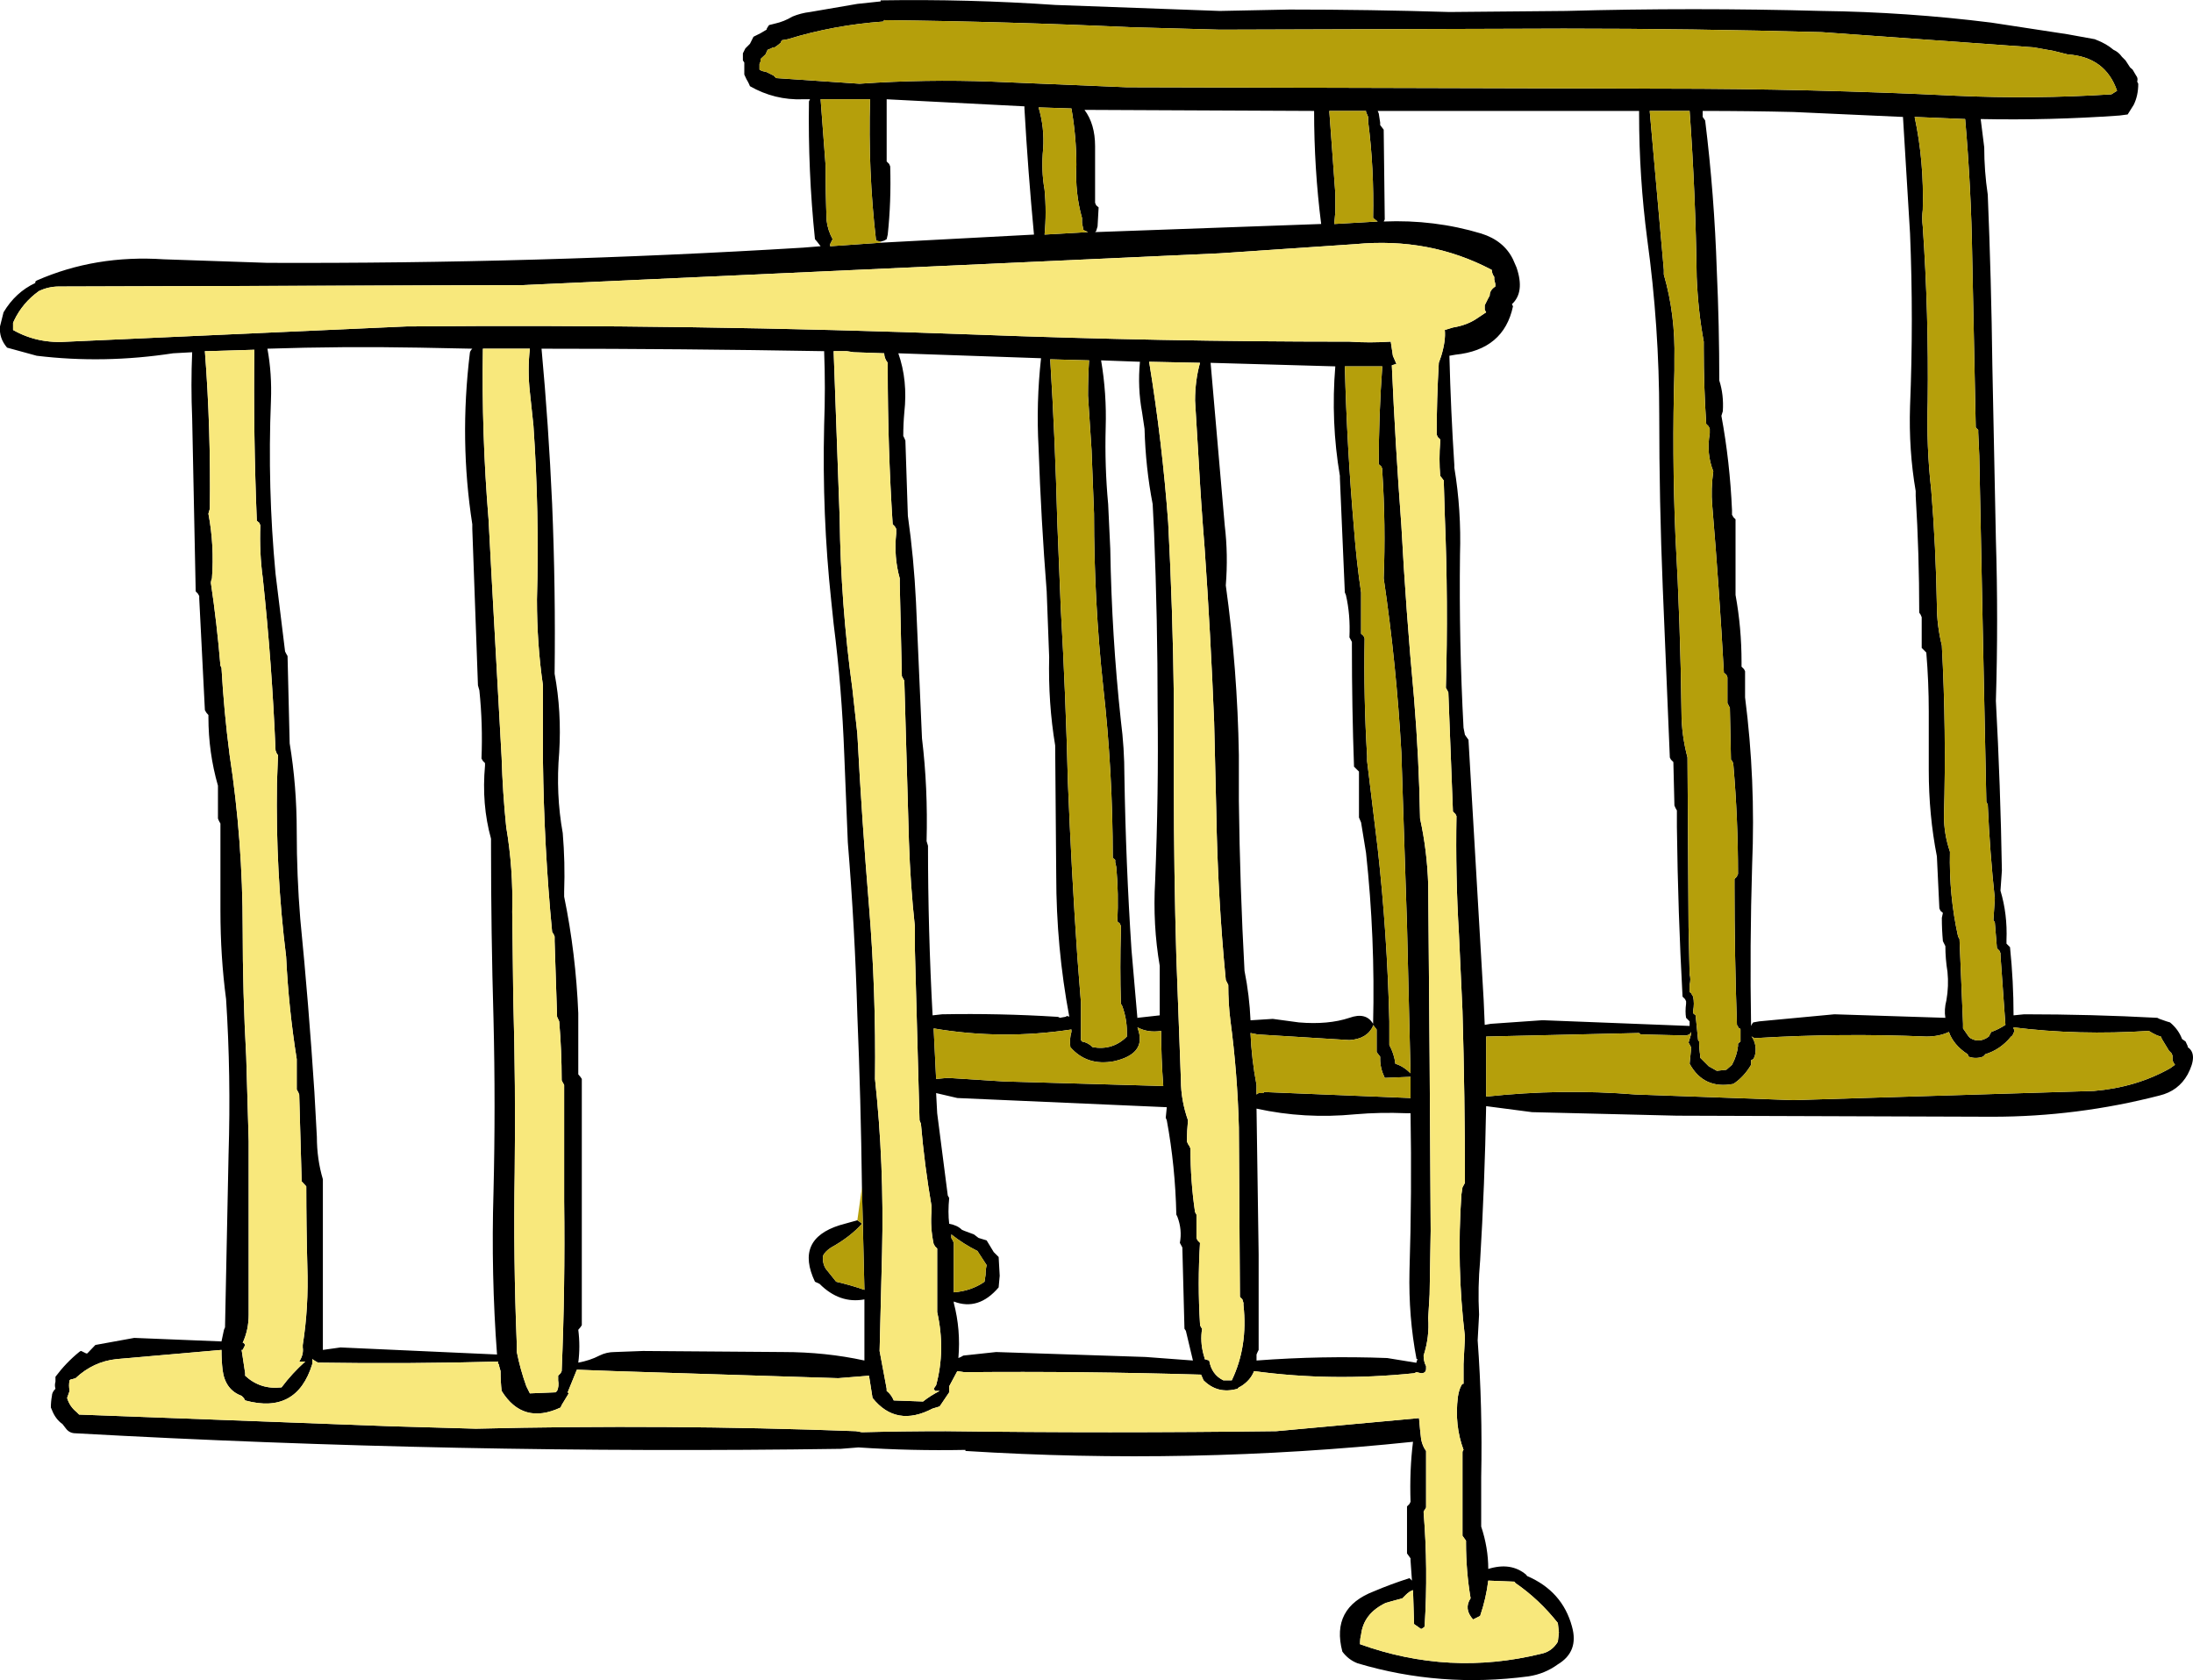
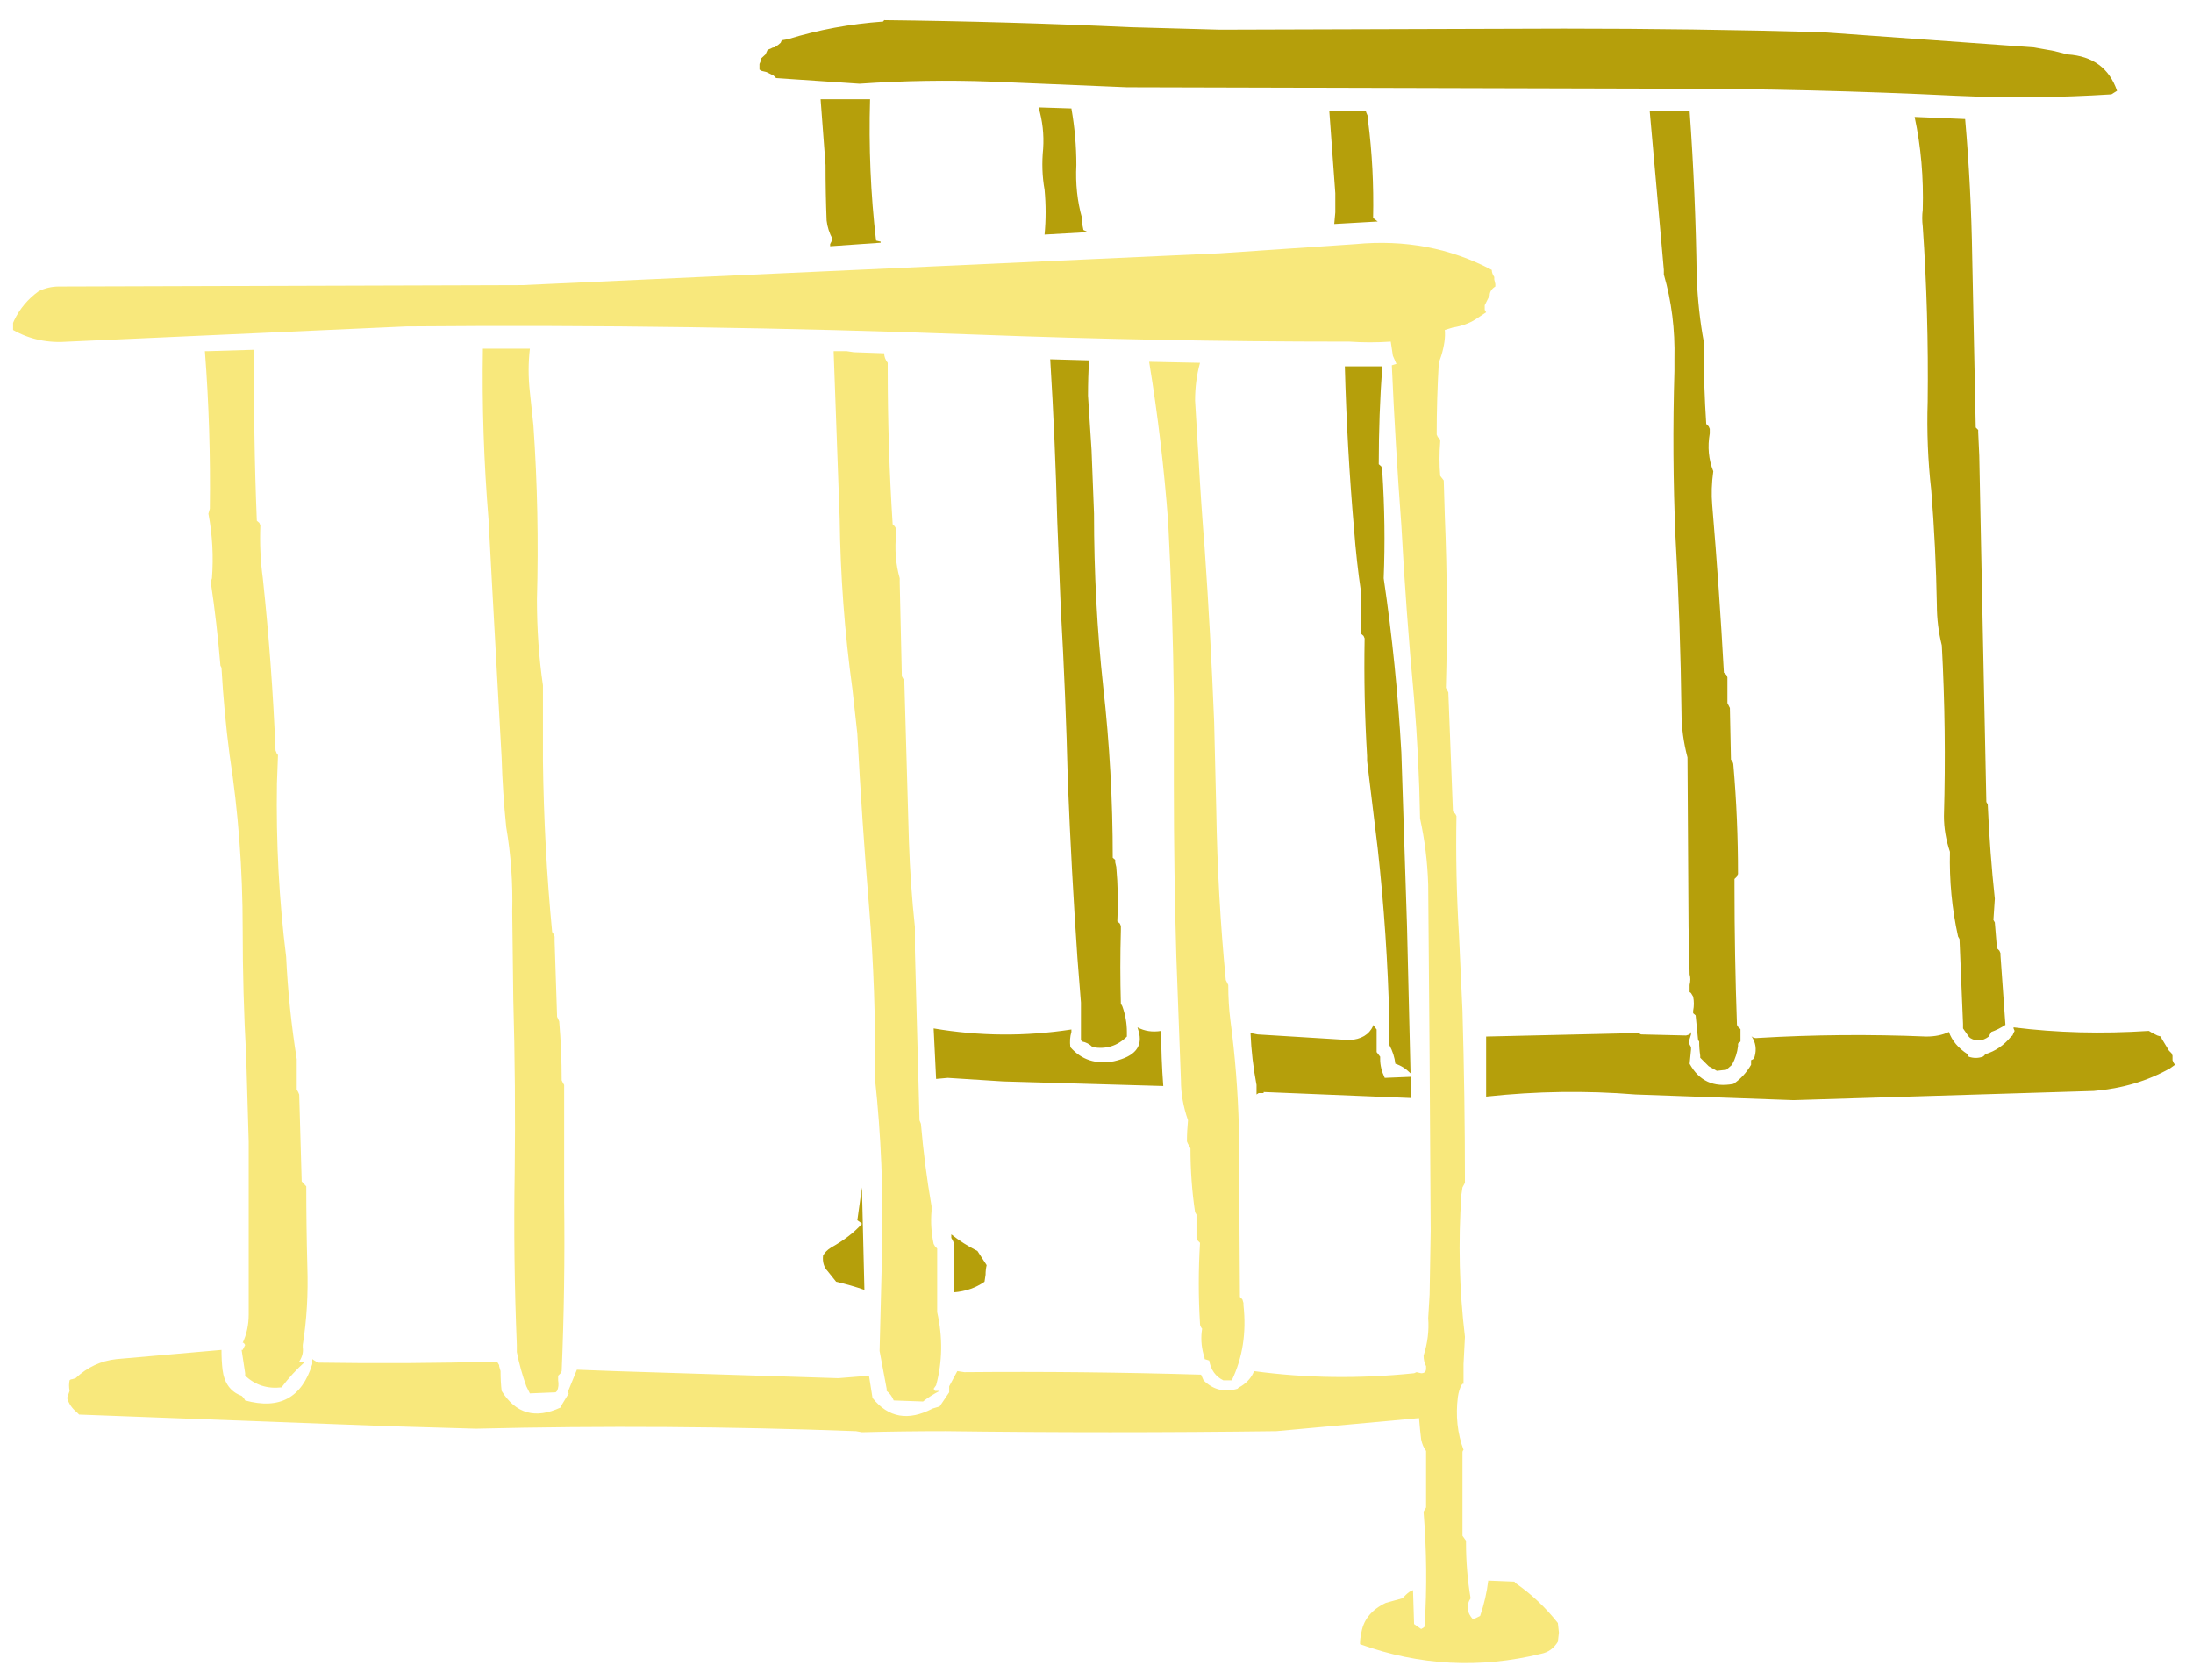
<svg xmlns="http://www.w3.org/2000/svg" height="237.8px" width="310.4px">
  <g transform="matrix(1.0, 0.0, 0.0, 1.0, -164.8, -121.1)">
-     <path d="M465.15 129.15 L465.65 129.65 466.3 130.65 466.65 130.95 467.15 131.8 Q467.45 132.15 467.3 132.65 L467.45 132.95 Q467.45 134.65 466.8 135.95 L465.95 137.3 464.8 137.45 Q454.95 138.15 445.15 137.95 L445.65 141.95 Q445.65 145.3 446.15 148.65 446.65 160.65 446.8 172.8 L447.3 197.45 Q447.65 208.8 447.3 220.3 447.95 232.3 448.15 244.3 L447.95 247.15 Q448.95 250.5 448.8 254.15 L448.8 254.65 449.3 255.15 Q449.8 260.0 449.8 264.8 L451.3 264.65 Q460.8 264.65 470.15 265.15 L470.45 265.3 471.45 265.65 471.95 265.8 Q473.15 266.8 473.65 268.15 L474.15 268.5 474.45 269.15 474.45 269.3 Q475.95 270.3 474.45 273.15 473.15 275.5 470.45 276.15 458.8 279.15 446.8 279.15 L402.15 279.0 381.65 278.5 375.15 277.65 Q374.95 288.8 374.3 299.5 373.95 303.3 374.15 307.15 L373.95 310.8 Q374.65 320.3 374.45 330.15 L374.45 337.15 Q375.45 340.15 375.45 343.15 378.65 342.15 380.8 343.95 L380.95 344.15 Q385.95 346.3 387.3 351.3 388.3 354.85 385.3 356.65 383.45 358.0 381.15 358.35 368.65 360.0 356.95 356.5 355.65 356.0 354.8 354.85 353.15 348.65 359.3 346.3 361.65 345.3 364.3 344.45 L364.65 344.8 364.45 341.95 364.45 341.65 363.95 340.95 363.95 334.3 364.3 333.95 364.45 333.65 Q364.3 329.15 364.8 325.15 333.3 328.45 301.45 326.45 L301.45 326.3 Q293.8 326.45 286.3 325.95 L283.8 326.15 Q229.5 326.95 175.5 323.95 174.65 323.95 174.15 323.3 L173.65 322.65 Q172.65 321.95 172.15 320.65 L172.0 320.3 Q172.0 319.45 172.15 318.65 172.15 318.15 172.65 317.65 172.5 317.15 172.65 316.65 L172.65 315.95 Q174.15 313.95 176.0 312.45 176.15 312.3 176.3 312.3 L177.0 312.65 177.15 312.65 178.3 311.45 183.8 310.45 196.15 310.95 196.5 309.3 196.65 308.95 197.15 284.5 Q197.5 273.3 196.8 262.5 196.0 256.5 196.0 250.0 L196.0 237.65 195.8 237.3 195.65 236.95 195.65 232.3 Q194.3 227.6 194.3 222.6 L194.3 222.3 194.0 221.95 193.8 221.6 193.0 205.8 193.0 205.45 192.8 205.1 192.5 204.8 192.0 180.3 Q191.8 175.6 192.0 170.95 L189.3 171.1 Q179.5 172.6 170.0 171.45 L165.8 170.3 Q164.65 168.95 164.8 167.3 L165.3 165.3 Q167.0 162.45 169.8 161.15 L169.8 160.95 170.0 160.8 Q178.3 157.15 188.0 157.8 L202.65 158.3 Q240.65 158.45 278.45 156.15 L280.95 155.95 280.45 155.3 280.15 154.95 Q279.15 145.3 279.3 135.45 L279.45 135.15 278.45 135.15 Q274.45 135.3 270.95 133.3 L270.8 132.95 270.65 132.65 270.45 132.3 270.15 131.65 270.15 129.95 269.95 129.65 269.95 128.65 270.3 127.95 270.95 127.3 271.45 126.3 272.45 125.8 273.3 125.3 Q273.3 125.15 273.45 124.95 L273.65 124.65 274.45 124.45 Q275.8 124.15 276.95 123.45 278.15 122.95 279.45 122.8 L286.15 121.65 289.45 121.3 289.45 121.15 Q301.8 120.95 314.15 121.8 L337.45 122.65 347.3 122.45 Q358.65 122.45 369.95 122.8 L386.45 122.65 Q404.45 122.15 422.65 122.65 434.65 122.8 446.65 124.3 L457.45 125.95 461.3 126.65 461.65 126.8 Q462.95 127.3 463.95 128.15 464.65 128.45 465.15 129.15 M464.45 133.95 Q462.8 129.15 457.45 128.8 L455.45 128.3 452.65 127.8 422.65 125.65 Q404.45 125.15 386.15 125.15 L337.45 125.3 324.8 124.95 Q307.45 124.15 289.95 123.95 L289.8 124.15 Q282.8 124.65 276.3 126.65 L275.45 126.8 275.3 127.15 274.95 127.45 274.45 127.8 Q274.15 127.8 273.95 127.95 L273.45 128.15 273.15 128.8 272.45 129.45 272.45 129.8 272.3 130.15 272.3 130.95 272.65 131.15 273.3 131.3 274.3 131.8 274.65 132.15 286.45 132.95 Q295.8 132.3 305.15 132.65 L324.3 133.45 400.45 133.65 Q421.15 133.65 441.65 134.65 452.65 135.15 463.65 134.45 L464.45 133.95 M442.95 137.95 L435.8 137.65 Q437.15 143.95 436.95 150.8 436.8 151.95 436.95 153.15 437.8 165.45 437.65 177.95 437.45 184.3 438.15 190.45 438.8 198.45 438.95 206.8 438.95 209.6 439.65 212.45 440.3 224.45 439.95 236.6 439.95 239.15 440.8 241.65 440.65 247.8 441.95 253.65 L442.15 254.0 442.65 266.0 442.65 266.65 443.45 267.8 443.65 268.0 Q444.95 268.8 446.3 267.8 L446.45 267.5 446.65 267.15 Q447.65 266.8 448.65 266.15 L447.95 256.3 447.95 256.0 447.8 255.65 447.45 255.3 447.15 251.65 446.95 251.3 447.15 248.3 Q446.45 241.8 446.15 234.95 L445.95 234.6 445.45 210.45 444.95 185.6 444.8 182.3 444.8 181.95 444.45 181.6 443.95 157.45 Q443.8 147.65 442.95 137.95 M405.8 137.65 L406.15 138.15 Q407.45 148.65 407.8 159.45 408.15 167.15 408.15 174.95 408.8 176.95 408.65 179.3 L408.45 179.95 Q409.65 186.45 409.95 193.3 L409.95 193.95 410.15 194.3 410.45 194.6 410.45 205.3 Q411.3 209.95 411.3 214.8 L411.3 215.45 411.65 215.8 411.8 216.1 411.8 219.8 Q413.3 231.45 412.8 243.5 412.45 255.0 412.65 266.3 L412.8 266.0 412.95 265.8 413.8 265.65 424.45 264.65 440.15 265.15 Q439.95 264.0 440.3 262.65 440.65 260.65 440.45 258.65 440.15 256.8 440.15 255.0 L439.8 254.3 Q439.65 252.65 439.65 251.0 L439.8 250.3 439.45 250.0 439.3 249.65 438.95 242.3 Q437.8 236.45 437.8 230.1 L437.8 221.8 Q437.8 217.6 437.45 213.45 L436.8 212.8 436.8 208.45 436.65 208.1 436.45 207.8 Q436.45 199.45 435.95 191.3 L435.95 190.6 Q434.95 184.8 435.15 178.6 435.65 166.3 435.15 154.15 L434.15 137.65 418.65 136.95 Q412.3 136.8 405.8 136.8 L405.8 137.65 M404.95 160.3 Q404.8 148.65 403.95 136.8 L398.3 136.8 400.3 159.3 400.3 159.95 Q401.95 165.65 401.8 171.95 L401.8 173.6 Q401.45 185.45 401.95 197.1 402.65 209.45 402.8 221.95 402.8 225.1 403.65 228.3 L403.8 252.3 403.95 259.0 Q404.15 259.65 403.95 260.5 L403.95 261.5 404.15 261.65 404.45 262.15 Q404.65 263.15 404.45 264.15 L404.45 264.5 404.8 264.8 405.15 268.3 405.3 268.5 Q405.3 269.5 405.45 270.5 L405.45 270.8 406.65 272.0 407.8 272.65 409.15 272.5 409.95 271.8 Q410.65 270.5 410.8 269.15 L410.8 268.8 411.15 268.5 411.15 266.8 Q411.15 266.65 410.95 266.65 L410.65 266.15 Q410.3 256.3 410.3 246.5 L410.3 245.5 410.65 245.15 Q410.65 245.0 410.8 244.8 410.8 236.95 410.15 229.45 410.15 228.95 409.8 228.6 L409.65 221.3 409.3 220.6 409.3 216.95 409.15 216.6 408.8 216.3 Q408.15 204.45 407.15 192.6 406.95 190.3 407.3 187.8 406.3 185.3 406.8 182.45 L406.8 181.8 406.65 181.45 406.3 181.1 Q405.95 175.8 405.95 170.45 L405.95 169.45 Q405.15 165.15 404.95 160.3 M396.8 136.8 L359.8 136.8 359.95 137.15 360.15 138.45 360.15 138.8 360.65 139.45 360.8 152.15 360.65 152.45 Q367.8 152.15 374.45 154.15 377.65 155.15 378.95 157.8 L379.45 158.95 Q380.65 162.45 378.8 164.15 L378.95 164.45 Q377.65 170.6 370.8 171.3 L369.95 171.45 Q370.15 179.3 370.65 186.95 L370.65 187.3 Q371.65 193.3 371.45 199.6 371.3 211.95 371.95 224.1 L372.15 225.1 372.65 225.8 374.8 262.65 374.95 266.15 375.8 266.0 382.95 265.5 383.45 265.5 403.95 266.3 403.95 265.65 403.45 265.15 Q403.3 264.3 403.45 263.15 L403.45 262.8 403.3 262.5 402.95 262.15 Q402.3 250.3 402.15 238.15 L402.15 235.8 401.95 235.45 401.8 235.1 401.65 228.95 401.3 228.6 401.15 228.3 400.15 204.3 Q399.65 192.1 399.65 179.8 399.65 167.3 397.95 154.95 396.8 146.15 396.8 137.3 L396.8 136.8 M370.45 167.45 Q372.3 167.15 373.65 166.3 L375.15 165.3 374.95 164.95 374.95 164.3 375.45 163.3 375.65 162.95 Q375.65 162.15 376.45 161.65 L376.45 161.3 376.3 160.65 376.3 160.3 Q375.95 159.8 375.95 159.3 367.15 154.65 356.65 155.65 L337.45 156.95 238.8 161.45 173.15 161.65 Q171.65 161.65 170.3 162.3 168.0 163.95 166.8 166.45 L166.65 166.8 166.65 167.8 Q170.15 169.8 174.5 169.45 L222.3 167.3 Q262.8 166.95 302.8 168.45 329.15 169.45 355.3 169.45 L355.8 169.45 Q358.65 169.65 361.65 169.45 L361.95 171.45 362.45 172.6 361.8 172.8 Q362.3 184.1 363.15 195.45 363.8 207.6 364.95 219.95 365.65 228.45 365.8 236.95 366.8 241.5 366.95 246.3 L367.15 270.8 367.3 295.3 367.15 304.3 366.95 307.65 Q367.15 310.3 366.3 312.95 366.3 313.8 366.65 314.45 L366.65 314.8 Q366.65 315.45 365.95 315.45 L365.3 315.3 364.95 315.45 Q353.3 316.65 342.3 315.15 341.8 316.45 340.45 317.3 L340.15 317.45 339.95 317.65 Q337.15 318.45 335.15 316.45 L334.8 315.65 Q317.95 315.15 301.3 315.3 L300.3 315.15 299.15 317.3 299.15 318.15 297.8 320.15 296.8 320.45 Q291.65 323.15 288.3 318.95 L287.8 315.8 283.45 316.15 251.8 315.15 246.45 314.95 245.15 318.15 245.3 318.3 244.3 319.95 244.15 320.3 Q238.8 322.8 235.8 317.95 235.65 316.65 235.65 315.15 L235.45 314.45 235.45 314.3 235.15 313.8 Q222.5 314.15 209.8 313.95 L209.3 313.65 209.0 313.45 209.0 314.15 Q206.8 321.3 199.5 319.3 L199.3 318.95 199.0 318.65 Q196.65 317.8 196.3 314.95 196.15 313.65 196.15 312.15 L181.3 313.45 Q178.0 313.8 175.5 316.15 L175.0 316.3 Q174.8 316.3 174.65 316.45 174.5 317.15 174.65 317.95 L174.3 318.95 Q174.65 320.15 175.65 320.95 L176.0 321.3 220.0 322.95 232.15 323.3 Q259.15 322.65 285.95 323.65 L286.8 323.8 Q292.65 323.65 298.65 323.65 321.8 323.95 345.45 323.65 L365.65 321.8 365.8 323.45 365.95 324.8 Q366.15 325.8 366.65 326.45 L366.65 327.65 366.65 334.15 366.65 334.45 366.45 334.8 Q366.3 334.95 366.3 335.15 366.95 343.15 366.45 351.15 L366.45 351.3 366.3 351.45 365.95 351.65 364.95 350.95 364.8 346.15 Q364.3 346.3 363.8 346.8 L363.3 347.3 360.95 347.95 Q357.8 349.45 357.45 352.45 357.3 352.95 357.3 353.8 369.95 358.35 382.95 355.15 384.45 354.85 385.3 353.45 L385.45 352.15 385.3 350.8 Q382.65 347.45 379.3 345.15 L379.15 344.95 375.45 344.8 Q375.15 347.3 374.3 349.8 L373.3 350.3 Q371.95 348.8 372.95 347.3 372.3 343.45 372.3 339.45 L372.3 339.15 371.8 338.45 371.8 326.65 Q371.8 326.45 371.95 326.3 370.65 322.8 371.15 318.8 371.3 317.8 371.65 317.15 L371.8 316.95 371.95 316.95 371.95 314.15 372.15 310.3 Q370.95 300.3 371.65 290.15 L371.8 289.15 372.15 288.5 Q372.15 276.3 371.8 264.15 L371.3 253.3 Q370.8 245.0 370.95 236.6 L370.8 236.3 370.45 235.95 369.8 219.1 369.65 218.8 369.45 218.45 Q369.8 206.3 369.3 194.1 L369.15 189.1 368.65 188.45 Q368.45 186.1 368.65 183.6 L368.65 183.3 368.3 182.95 368.15 182.6 Q368.15 177.6 368.45 172.45 L368.8 171.45 Q369.45 169.3 369.3 167.8 L370.45 167.45 M358.15 136.95 L358.15 136.8 352.95 136.8 353.8 148.45 353.8 151.15 353.65 152.8 359.8 152.45 359.15 151.95 Q359.3 144.95 358.45 138.3 L358.45 137.65 358.15 136.95 M350.8 136.8 L318.3 136.65 Q319.8 138.65 319.8 141.8 L319.8 149.8 319.95 150.15 320.3 150.45 320.15 153.15 319.95 153.8 319.8 153.95 351.8 152.8 Q350.8 144.95 350.8 136.8 M355.15 172.95 Q355.45 184.45 356.45 195.95 356.8 200.6 357.45 204.95 L357.45 210.8 357.8 211.1 357.95 211.45 Q357.8 219.8 358.3 228.1 L358.3 228.8 359.8 241.15 Q361.15 253.3 361.45 265.65 L361.45 269.0 Q362.15 270.3 362.3 271.65 363.45 272.0 364.45 273.0 L363.95 252.15 363.15 227.6 Q362.45 215.1 360.65 202.95 360.95 195.45 360.45 187.8 L360.45 187.45 360.3 187.1 359.95 186.8 Q359.95 179.8 360.45 172.95 L355.15 172.95 M354.45 188.45 Q353.15 180.8 353.8 172.95 L336.15 172.45 338.15 195.45 Q338.65 199.6 338.3 203.95 339.95 215.8 340.15 227.95 L340.15 234.45 Q340.3 246.65 340.95 258.5 341.65 262.0 341.8 265.5 L344.95 265.3 348.65 265.8 Q352.8 266.15 355.8 265.15 358.15 264.3 359.15 266.0 359.45 253.8 358.15 241.8 L357.45 237.5 357.3 237.15 357.15 236.8 357.15 230.3 356.45 229.6 Q356.15 221.3 356.15 212.6 L356.15 211.95 355.8 211.3 Q355.95 208.1 355.3 205.3 L355.15 204.95 354.45 188.8 354.45 188.45 M326.15 172.3 L320.65 172.1 Q321.45 176.8 321.3 181.6 321.15 187.1 321.65 192.45 L321.95 198.8 Q322.15 211.1 323.45 223.1 323.95 226.95 323.95 230.95 324.15 243.3 324.95 255.5 L325.8 265.3 325.8 265.15 328.95 264.8 328.95 257.8 Q327.95 252.0 328.3 245.8 328.8 233.45 328.65 221.3 328.65 208.8 328.15 196.45 L327.95 192.45 Q326.95 187.3 326.8 181.8 L326.45 179.45 Q325.8 175.95 326.15 172.3 M334.65 172.45 L327.45 172.3 Q329.3 183.6 330.15 195.1 330.8 207.45 330.95 219.95 L330.95 232.3 Q330.95 244.5 331.3 256.5 L331.95 274.0 Q331.95 276.8 332.95 279.65 332.8 281.15 332.8 282.65 L332.95 283.0 333.15 283.3 333.3 283.65 Q333.3 288.3 333.95 292.65 L334.15 293.0 334.15 296.3 334.3 296.65 334.65 297.0 Q334.3 302.8 334.65 308.45 334.65 308.8 334.95 309.15 334.65 310.95 335.15 312.8 L335.3 313.3 335.3 313.45 335.95 313.65 Q336.3 315.65 337.95 316.45 L339.15 316.45 Q341.45 311.65 340.8 305.8 L340.8 305.5 340.65 305.0 340.3 304.65 340.15 280.65 Q339.95 273.0 338.95 265.5 338.65 263.15 338.65 260.5 L338.3 259.8 Q337.15 248.0 336.95 235.8 L336.65 223.3 Q336.15 210.8 335.3 198.6 334.8 192.45 334.45 186.1 L333.95 177.8 Q333.95 174.95 334.65 172.45 M396.8 267.3 L375.15 267.8 375.15 276.3 Q385.8 275.15 396.3 276.0 L418.65 276.8 461.15 275.5 Q467.15 275.0 471.95 272.3 L472.65 271.8 472.45 271.5 472.3 271.15 472.3 270.5 472.15 270.15 471.8 269.8 470.8 268.15 470.65 267.8 470.15 267.65 469.45 267.3 468.95 267.0 Q458.95 267.65 449.8 266.5 L449.8 266.65 449.95 267.0 449.8 267.3 449.65 267.65 449.45 267.8 Q447.95 269.65 445.8 270.3 L445.65 270.5 445.45 270.65 Q444.45 271.0 443.45 270.65 L443.3 270.3 Q441.3 269.0 440.65 267.15 439.3 267.8 437.45 267.8 425.45 267.3 413.65 268.0 413.0 268.1 412.7 267.75 413.6 269.05 413.15 270.65 L412.95 271.0 412.65 271.15 412.65 271.8 Q411.65 273.5 410.15 274.5 405.95 275.3 403.95 271.65 L404.15 269.65 404.15 269.3 403.8 268.65 404.15 267.5 404.15 267.15 403.95 267.5 403.45 267.65 397.15 267.5 Q396.95 267.5 396.8 267.3 M322.3 242.5 Q322.3 230.3 320.95 218.3 319.65 206.3 319.65 193.8 L319.3 184.8 318.8 177.1 Q318.8 174.45 318.95 172.1 L313.45 171.95 Q314.15 183.3 314.45 194.95 L314.95 207.3 Q315.65 219.6 315.95 231.8 316.45 244.3 317.3 256.65 L317.8 263.0 317.8 268.3 317.95 268.5 Q318.8 268.65 319.45 269.3 322.3 269.8 324.3 267.8 L324.3 267.15 Q324.3 265.3 323.65 263.5 L323.45 263.15 Q323.3 258.0 323.45 252.8 L323.45 252.15 323.3 251.8 322.95 251.5 Q323.15 247.65 322.8 243.8 L322.65 243.15 322.65 242.8 322.3 242.5 M325.95 267.0 Q326.95 270.3 322.45 271.3 318.65 272.0 316.3 269.3 316.15 268.15 316.45 267.15 L316.45 266.8 Q306.65 268.3 296.95 266.65 L297.3 273.8 298.95 273.65 306.8 274.15 329.45 274.8 Q329.15 270.8 329.15 267.0 327.3 267.3 325.8 266.5 L325.95 267.0 M341.8 267.3 Q341.95 271.0 342.65 274.65 L342.65 276.0 342.95 275.8 343.65 275.8 343.65 275.65 364.45 276.5 364.45 273.5 360.8 273.65 Q360.15 272.3 360.15 271.0 L360.15 270.65 359.65 270.0 359.65 266.8 359.15 266.15 359.15 266.3 Q358.3 268.15 355.8 268.3 L342.8 267.5 341.8 267.3 M342.65 278.0 L342.95 298.65 342.95 312.15 342.8 312.45 342.65 312.8 342.65 313.65 Q351.95 312.95 361.15 313.3 L365.15 313.95 365.3 313.95 365.3 313.8 365.45 313.45 365.3 313.45 Q364.15 307.45 364.3 301.0 364.65 289.8 364.45 278.65 L363.8 278.65 Q360.15 278.5 356.65 278.8 349.45 279.5 342.65 278.0 M329.8 279.3 L329.95 277.8 300.3 276.5 297.3 275.8 297.45 278.65 298.95 290.3 299.15 290.65 Q298.95 292.65 299.15 294.3 300.3 294.5 300.95 295.15 L301.3 295.3 302.65 295.8 303.3 296.3 303.95 296.5 304.45 296.65 305.45 298.3 306.15 299.0 306.3 301.65 306.15 303.3 Q303.3 306.65 299.8 305.3 L299.8 305.5 Q300.8 309.3 300.45 313.3 L300.8 313.15 301.15 312.95 305.8 312.45 326.95 313.15 333.65 313.65 332.65 309.45 332.45 309.15 332.15 297.65 331.8 297.0 Q332.15 295.15 331.45 293.3 L331.3 293.0 Q331.15 286.15 329.95 279.65 L329.8 279.3 M289.45 155.45 L311.15 154.3 Q310.3 145.3 309.8 136.45 L309.8 136.15 290.3 135.15 290.3 143.3 290.3 143.95 290.65 144.3 290.8 144.65 Q290.95 149.65 290.45 154.3 L290.3 154.95 289.95 155.15 289.45 155.3 288.8 155.15 Q287.65 145.3 287.95 135.15 L280.95 135.15 281.65 144.45 Q281.65 148.45 281.8 152.3 281.95 153.65 282.65 154.95 L282.3 155.65 282.3 155.95 289.45 155.45 M311.8 136.3 Q312.65 139.15 312.45 142.15 312.15 145.15 312.65 147.95 312.95 151.15 312.65 154.3 L318.8 153.95 318.15 153.65 317.95 152.65 317.95 151.95 Q316.95 148.45 317.15 144.45 317.15 140.45 316.45 136.45 L311.8 136.3 M286.8 289.15 Q286.65 276.8 286.15 264.8 285.8 252.5 284.8 240.3 L284.3 227.95 Q283.95 218.45 282.8 209.45 L282.45 206.1 Q281.15 193.95 281.45 181.3 281.65 175.95 281.45 170.8 261.3 170.45 241.45 170.45 242.45 181.3 242.95 192.45 243.45 204.45 243.3 216.45 244.3 221.8 243.95 227.6 243.45 233.45 244.45 239.0 244.8 243.15 244.65 247.3 L244.65 248.0 Q246.3 256.0 246.65 264.5 L246.65 273.15 246.95 273.5 247.15 273.8 247.15 308.65 246.95 308.95 246.65 309.3 Q246.95 311.65 246.65 313.95 248.3 313.65 249.65 312.95 250.65 312.45 251.8 312.45 L255.8 312.3 275.65 312.45 Q281.65 312.45 287.15 313.65 L287.15 305.0 Q283.65 305.65 280.8 302.8 L280.15 302.5 Q277.3 296.5 283.65 294.5 L286.15 293.8 286.65 294.15 286.8 294.3 Q285.15 296.15 282.45 297.65 281.65 298.15 281.3 298.8 281.15 300.15 281.95 301.0 L283.15 302.5 Q285.3 303.0 287.15 303.65 L286.8 289.15 M240.8 205.95 Q241.15 193.6 240.3 181.3 L239.8 176.6 Q239.45 173.45 239.8 170.45 L233.15 170.45 Q232.95 182.45 233.95 194.6 L234.45 203.95 235.8 228.3 Q235.95 233.3 236.45 238.15 237.45 244.0 237.3 250.15 L237.45 262.5 Q237.8 274.8 237.65 287.0 237.45 299.3 237.95 311.45 L237.95 312.45 Q238.45 314.95 239.3 317.3 L239.8 318.3 243.45 318.15 243.65 317.95 Q243.95 317.3 243.8 316.45 L243.8 315.8 244.15 315.45 244.3 315.15 Q244.8 303.3 244.65 291.15 L244.65 274.65 244.45 274.3 244.3 274.0 Q244.3 269.8 243.95 265.65 L243.65 265.0 243.3 254.3 243.3 253.65 243.15 253.3 242.95 253.0 Q241.8 241.0 241.65 228.8 L241.65 218.1 Q240.8 212.3 240.8 205.95 M312.15 171.8 L291.95 171.1 Q293.3 174.95 292.8 179.45 292.65 181.1 292.65 182.8 L292.8 183.1 292.95 183.45 293.3 194.1 Q294.15 200.1 294.45 206.3 L295.3 225.6 Q296.15 232.6 295.95 240.15 L296.15 240.8 Q296.15 252.8 296.8 264.8 L298.15 264.65 Q306.3 264.5 314.3 265.0 314.65 265.0 314.8 265.15 L315.65 265.0 Q315.8 264.8 316.15 265.0 314.3 255.15 314.3 245.0 L314.15 226.6 Q313.15 220.6 313.3 214.1 L312.95 204.8 Q312.15 194.6 311.8 184.45 311.45 178.1 312.15 171.8 M285.65 170.95 L284.65 170.8 282.8 170.8 282.8 170.95 283.65 194.45 Q283.8 206.6 285.45 218.6 L286.15 224.95 Q286.8 237.3 287.8 249.3 288.8 261.5 288.65 273.8 289.95 285.8 289.65 298.3 L289.3 312.3 290.3 317.65 290.3 317.95 Q290.95 318.45 291.3 319.3 L295.45 319.45 Q296.45 318.65 297.8 317.95 L297.15 317.95 296.95 317.65 297.3 317.15 Q298.65 312.15 297.45 306.8 L297.45 297.8 297.15 297.5 296.95 297.15 Q296.45 294.8 296.65 292.5 L296.65 291.8 Q295.65 286.0 295.15 280.15 L294.95 279.65 294.3 255.65 294.3 252.3 Q293.65 246.3 293.45 240.15 L292.8 217.45 292.45 216.8 292.15 203.6 292.15 202.95 Q291.3 199.95 291.65 196.6 L291.65 195.95 291.45 195.6 291.15 195.3 Q290.45 184.45 290.45 173.3 L290.45 172.45 Q289.95 171.8 289.95 171.1 L285.65 170.95 M194.3 193.8 Q195.15 198.3 194.8 202.95 194.65 203.3 194.65 203.6 195.5 209.3 196.0 215.3 L196.15 215.6 Q196.5 221.8 197.3 227.95 199.15 240.0 199.15 252.5 199.15 261.65 199.65 270.65 L200.0 282.65 200.0 307.15 Q200.0 309.3 199.15 311.15 L199.3 311.15 199.5 311.45 199.15 312.15 199.0 312.15 199.5 315.45 199.5 315.8 Q201.65 317.8 204.65 317.45 206.15 315.45 208.0 313.8 L207.15 313.8 Q207.8 312.8 207.65 311.8 L207.65 311.45 Q208.5 306.15 208.3 300.3 208.15 294.65 208.15 289.0 L207.5 288.3 207.15 276.0 207.0 275.65 206.8 275.3 206.8 271.0 Q205.65 263.8 205.3 256.5 203.8 244.5 204.0 231.95 L204.15 227.95 204.0 227.8 203.8 227.3 Q203.3 215.1 202.0 202.95 201.5 199.3 201.65 195.45 L201.5 195.1 201.15 194.8 Q200.65 182.6 200.8 170.6 L194.15 170.8 193.8 170.8 Q194.65 181.8 194.5 193.1 L194.3 193.8 M224.15 170.3 Q213.3 170.1 202.65 170.45 203.3 173.95 203.15 177.8 202.65 190.1 203.8 202.3 L205.15 213.3 205.3 213.6 205.5 213.95 205.8 226.3 Q206.8 232.3 206.8 238.8 206.8 245.0 207.3 251.15 208.5 263.3 209.3 275.65 L209.65 282.0 Q209.65 285.15 210.5 288.0 L210.5 311.45 210.5 312.15 213.0 311.8 235.15 312.8 Q234.3 301.5 234.65 289.8 234.95 277.65 234.65 265.3 234.3 253.15 234.3 240.8 L234.3 239.8 Q232.95 234.95 233.45 229.45 L233.45 229.1 233.15 228.8 232.95 228.45 Q233.15 223.6 232.65 218.8 L232.45 218.1 231.65 195.95 231.65 195.3 Q229.8 183.45 231.3 171.1 231.3 170.8 231.65 170.45 L224.15 170.3 M299.45 296.3 L299.65 296.65 299.8 297.0 299.8 304.0 Q302.3 303.8 304.15 302.5 L304.3 301.5 Q304.3 300.8 304.45 300.15 L303.15 298.15 Q301.15 297.15 299.45 295.8 L299.45 296.3" fill="#000000" fill-rule="evenodd" stroke="none" />
    <path d="M370.45 167.45 L369.3 167.8 Q369.45 169.3 368.8 171.45 L368.45 172.45 Q368.15 177.6 368.15 182.6 L368.3 182.95 368.65 183.3 368.65 183.6 Q368.45 186.1 368.65 188.45 L369.15 189.1 369.3 194.1 Q369.8 206.3 369.45 218.45 L369.65 218.8 369.8 219.1 370.45 235.95 370.8 236.3 370.95 236.6 Q370.8 245.0 371.3 253.3 L371.8 264.15 Q372.15 276.3 372.15 288.5 L371.8 289.15 371.65 290.15 Q370.95 300.3 372.15 310.3 L371.95 314.15 371.95 316.95 371.8 316.95 371.65 317.15 Q371.3 317.8 371.15 318.8 370.65 322.8 371.95 326.3 371.8 326.45 371.8 326.65 L371.8 338.45 372.3 339.15 372.3 339.45 Q372.3 343.45 372.95 347.3 371.95 348.8 373.3 350.3 L374.3 349.8 Q375.15 347.3 375.45 344.8 L379.15 344.95 379.3 345.15 Q382.65 347.45 385.3 350.8 L385.45 352.15 385.3 353.45 Q384.45 354.85 382.95 355.15 369.95 358.35 357.3 353.8 357.3 352.95 357.45 352.45 357.8 349.45 360.95 347.95 L363.3 347.3 363.8 346.8 Q364.3 346.3 364.8 346.15 L364.95 350.95 365.95 351.65 366.3 351.45 366.45 351.3 366.45 351.15 Q366.95 343.15 366.3 335.15 366.3 334.95 366.45 334.8 L366.65 334.45 366.65 334.15 366.65 327.65 366.65 326.45 Q366.15 325.8 365.95 324.8 L365.8 323.45 365.65 321.8 345.45 323.65 Q321.8 323.95 298.65 323.65 292.65 323.65 286.8 323.8 L285.95 323.65 Q259.15 322.65 232.15 323.3 L220.0 322.95 176.0 321.3 175.65 320.95 Q174.65 320.15 174.3 318.95 L174.65 317.95 Q174.5 317.15 174.65 316.45 174.8 316.3 175.0 316.3 L175.5 316.15 Q178.0 313.8 181.3 313.45 L196.15 312.15 Q196.15 313.65 196.3 314.95 196.65 317.8 199.0 318.65 L199.3 318.95 199.5 319.3 Q206.8 321.3 209.0 314.15 L209.0 313.45 209.3 313.65 209.8 313.95 Q222.5 314.15 235.15 313.8 L235.45 314.3 235.45 314.45 235.65 315.15 Q235.65 316.65 235.8 317.95 238.8 322.8 244.15 320.3 L244.3 319.95 245.3 318.3 245.15 318.15 246.45 314.95 251.8 315.15 283.45 316.15 287.8 315.8 288.3 318.95 Q291.65 323.15 296.8 320.45 L297.8 320.15 299.15 318.15 299.15 317.3 300.3 315.15 301.3 315.3 Q317.95 315.15 334.8 315.65 L335.15 316.45 Q337.15 318.45 339.95 317.65 L340.15 317.45 340.45 317.3 Q341.8 316.45 342.3 315.15 353.3 316.65 364.95 315.45 L365.3 315.3 365.95 315.45 Q366.65 315.45 366.65 314.8 L366.65 314.45 Q366.3 313.8 366.3 312.95 367.15 310.3 366.95 307.65 L367.15 304.3 367.3 295.3 367.15 270.8 366.95 246.3 Q366.8 241.5 365.8 236.95 365.65 228.45 364.95 219.95 363.8 207.6 363.15 195.45 362.3 184.1 361.8 172.8 L362.45 172.6 361.95 171.45 361.65 169.45 Q358.65 169.65 355.8 169.45 L355.3 169.45 Q329.15 169.45 302.8 168.45 262.8 166.95 222.3 167.3 L174.5 169.45 Q170.15 169.8 166.65 167.8 L166.65 166.8 166.8 166.45 Q168.0 163.95 170.3 162.3 171.65 161.65 173.15 161.65 L238.8 161.45 337.45 156.95 356.65 155.65 Q367.15 154.65 375.95 159.3 375.95 159.8 376.3 160.3 L376.3 160.65 376.45 161.3 376.45 161.65 Q375.65 162.15 375.65 162.95 L375.45 163.3 374.95 164.3 374.95 164.95 375.15 165.3 373.65 166.3 Q372.3 167.15 370.45 167.45 M334.65 172.45 Q333.95 174.95 333.95 177.8 L334.45 186.1 Q334.8 192.45 335.3 198.6 336.15 210.8 336.65 223.3 L336.95 235.8 Q337.15 248.0 338.3 259.8 L338.65 260.5 Q338.65 263.15 338.95 265.5 339.95 273.0 340.15 280.65 L340.3 304.65 340.65 305.0 340.8 305.5 340.8 305.8 Q341.45 311.65 339.15 316.45 L337.95 316.45 Q336.3 315.65 335.95 313.65 L335.3 313.45 335.3 313.3 335.15 312.8 Q334.65 310.95 334.95 309.15 334.65 308.8 334.65 308.45 334.3 302.8 334.65 297.0 L334.3 296.65 334.15 296.3 334.15 293.0 333.95 292.65 Q333.3 288.3 333.3 283.65 L333.15 283.3 332.95 283.0 332.8 282.65 Q332.8 281.15 332.95 279.65 331.95 276.8 331.95 274.0 L331.3 256.5 Q330.95 244.5 330.95 232.3 L330.95 219.95 Q330.8 207.45 330.15 195.1 329.3 183.6 327.45 172.3 L334.65 172.45 M240.8 205.95 Q240.8 212.3 241.65 218.1 L241.65 228.8 Q241.8 241.0 242.95 253.0 L243.15 253.3 243.3 253.65 243.3 254.3 243.65 265.0 243.95 265.65 Q244.3 269.8 244.3 274.0 L244.45 274.3 244.65 274.65 244.65 291.15 Q244.8 303.3 244.3 315.15 L244.15 315.45 243.8 315.8 243.8 316.45 Q243.95 317.3 243.65 317.95 L243.45 318.15 239.8 318.3 239.3 317.3 Q238.45 314.95 237.95 312.45 L237.95 311.45 Q237.45 299.3 237.65 287.0 237.8 274.8 237.45 262.5 L237.3 250.15 Q237.45 244.0 236.45 238.15 235.95 233.3 235.8 228.3 L234.45 203.95 233.95 194.6 Q232.95 182.45 233.15 170.45 L239.8 170.45 Q239.45 173.45 239.8 176.6 L240.3 181.3 Q241.15 193.6 240.8 205.95 M194.3 193.8 L194.5 193.1 Q194.65 181.8 193.8 170.8 L194.15 170.8 200.8 170.6 Q200.65 182.6 201.15 194.8 L201.5 195.1 201.65 195.45 Q201.5 199.3 202.0 202.95 203.3 215.1 203.8 227.3 L204.0 227.8 204.15 227.95 204.0 231.95 Q203.8 244.5 205.3 256.5 205.65 263.8 206.8 271.0 L206.8 275.3 207.0 275.65 207.15 276.0 207.5 288.3 208.15 289.0 Q208.15 294.65 208.3 300.3 208.5 306.15 207.65 311.45 L207.65 311.8 Q207.8 312.8 207.15 313.8 L208.0 313.8 Q206.15 315.45 204.65 317.45 201.65 317.8 199.5 315.8 L199.5 315.45 199.0 312.15 199.15 312.15 199.5 311.45 199.3 311.15 199.15 311.15 Q200.0 309.3 200.0 307.15 L200.0 282.65 199.65 270.65 Q199.15 261.65 199.15 252.5 199.15 240.0 197.3 227.95 196.5 221.8 196.15 215.6 L196.0 215.3 Q195.5 209.3 194.65 203.6 194.65 203.3 194.8 202.95 195.15 198.3 194.3 193.8 M285.65 170.95 L289.95 171.1 Q289.95 171.8 290.45 172.45 L290.45 173.3 Q290.45 184.45 291.15 195.3 L291.45 195.6 291.65 195.95 291.65 196.6 Q291.3 199.95 292.15 202.95 L292.15 203.6 292.45 216.8 292.8 217.45 293.45 240.15 Q293.65 246.3 294.3 252.3 L294.3 255.65 294.95 279.65 295.15 280.15 Q295.65 286.0 296.65 291.8 L296.65 292.5 Q296.45 294.8 296.95 297.15 L297.15 297.5 297.45 297.8 297.45 306.8 Q298.65 312.15 297.3 317.15 L296.95 317.65 297.15 317.95 297.8 317.95 Q296.45 318.65 295.45 319.45 L291.3 319.3 Q290.95 318.45 290.3 317.95 L290.3 317.65 289.3 312.3 289.65 298.3 Q289.95 285.8 288.65 273.8 288.8 261.5 287.8 249.3 286.8 237.3 286.15 224.95 L285.45 218.6 Q283.8 206.6 283.65 194.45 L282.8 170.95 282.8 170.8 284.65 170.8 285.65 170.95" fill="#f8e87c" fill-rule="evenodd" stroke="none" />
    <path d="M442.95 137.95 Q443.8 147.65 443.95 157.45 L444.45 181.6 444.8 181.95 444.8 182.3 444.95 185.6 445.45 210.45 445.95 234.6 446.15 234.95 Q446.45 241.8 447.15 248.3 L446.95 251.3 447.15 251.65 447.45 255.3 447.8 255.65 447.95 256.0 447.95 256.3 448.65 266.15 Q447.65 266.8 446.65 267.15 L446.45 267.5 446.3 267.8 Q444.95 268.8 443.65 268.0 L443.45 267.8 442.65 266.65 442.65 266.0 442.15 254.0 441.95 253.65 Q440.65 247.8 440.8 241.65 439.95 239.15 439.95 236.6 440.3 224.45 439.65 212.45 438.95 209.6 438.95 206.8 438.8 198.45 438.15 190.45 437.45 184.3 437.65 177.95 437.8 165.45 436.95 153.15 436.8 151.95 436.95 150.8 437.15 143.95 435.8 137.65 L442.95 137.95 M464.45 133.95 L463.65 134.45 Q452.65 135.15 441.65 134.65 421.15 133.65 400.45 133.65 L324.3 133.45 305.15 132.65 Q295.8 132.3 286.45 132.95 L274.65 132.15 274.3 131.8 273.3 131.3 272.65 131.15 272.3 130.95 272.3 130.15 272.45 129.8 272.45 129.45 273.15 128.8 273.45 128.15 273.95 127.95 Q274.15 127.8 274.45 127.8 L274.95 127.45 275.3 127.15 275.45 126.8 276.3 126.65 Q282.8 124.65 289.8 124.15 L289.95 123.95 Q307.45 124.15 324.8 124.95 L337.45 125.3 386.15 125.15 Q404.45 125.15 422.65 125.65 L452.65 127.8 455.45 128.3 457.45 128.8 Q462.8 129.15 464.45 133.95 M404.95 160.3 Q405.15 165.15 405.95 169.45 L405.95 170.45 Q405.95 175.8 406.3 181.1 L406.65 181.45 406.8 181.8 406.8 182.45 Q406.3 185.3 407.3 187.8 406.95 190.3 407.15 192.6 408.15 204.45 408.8 216.3 L409.15 216.6 409.3 216.95 409.3 220.6 409.65 221.3 409.8 228.6 Q410.15 228.95 410.15 229.45 410.8 236.95 410.8 244.8 410.65 245.0 410.65 245.15 L410.3 245.5 410.3 246.5 Q410.3 256.3 410.65 266.15 L410.95 266.65 Q411.15 266.65 411.15 266.8 L411.15 268.5 410.8 268.8 410.8 269.15 Q410.65 270.5 409.95 271.8 L409.15 272.5 407.8 272.65 406.65 272.0 405.45 270.8 405.45 270.5 Q405.3 269.5 405.3 268.5 L405.15 268.3 404.8 264.8 404.45 264.5 404.45 264.15 Q404.65 263.15 404.45 262.15 L404.15 261.65 403.95 261.5 403.95 260.5 Q404.15 259.65 403.95 259.0 L403.8 252.3 403.65 228.3 Q402.8 225.1 402.8 221.95 402.65 209.45 401.95 197.1 401.45 185.45 401.8 173.6 L401.8 171.95 Q401.95 165.65 400.3 159.95 L400.3 159.3 398.3 136.8 403.95 136.8 Q404.8 148.65 404.95 160.3 M358.15 136.95 L358.45 137.65 358.45 138.3 Q359.3 144.95 359.15 151.95 L359.8 152.45 353.65 152.8 353.8 151.15 353.8 148.45 352.95 136.8 358.15 136.8 358.15 136.95 M355.15 172.95 L360.45 172.95 Q359.95 179.8 359.95 186.8 L360.3 187.1 360.45 187.45 360.45 187.8 Q360.95 195.45 360.65 202.95 362.45 215.1 363.15 227.6 L363.95 252.15 364.45 273.0 Q363.45 272.0 362.3 271.65 362.15 270.3 361.45 269.0 L361.45 265.65 Q361.15 253.3 359.8 241.15 L358.3 228.8 358.3 228.1 Q357.8 219.8 357.95 211.45 L357.8 211.1 357.45 210.8 357.45 204.95 Q356.8 200.6 356.45 195.95 355.45 184.45 355.15 172.95 M341.8 267.3 L342.8 267.5 355.8 268.3 Q358.3 268.15 359.15 266.3 L359.15 266.15 359.65 266.8 359.65 270.0 360.15 270.65 360.15 271.0 Q360.15 272.3 360.8 273.65 L364.45 273.5 364.45 276.5 343.65 275.65 343.65 275.8 342.95 275.8 342.65 276.0 342.65 274.65 Q341.95 271.0 341.8 267.3 M325.95 267.0 L325.8 266.5 Q327.3 267.3 329.15 267.0 329.15 270.8 329.45 274.8 L306.8 274.15 298.95 273.65 297.3 273.8 296.95 266.65 Q306.65 268.3 316.45 266.8 L316.45 267.15 Q316.15 268.15 316.3 269.3 318.65 272.0 322.45 271.3 326.95 270.3 325.95 267.0 M322.3 242.5 L322.65 242.8 322.65 243.15 322.8 243.8 Q323.15 247.65 322.95 251.5 L323.3 251.8 323.45 252.15 323.45 252.8 Q323.3 258.0 323.45 263.15 L323.65 263.5 Q324.3 265.3 324.3 267.15 L324.3 267.8 Q322.3 269.8 319.45 269.3 318.8 268.65 317.95 268.5 L317.8 268.3 317.8 263.0 317.3 256.65 Q316.45 244.3 315.95 231.8 315.65 219.6 314.95 207.3 L314.45 194.95 Q314.15 183.3 313.45 171.95 L318.95 172.1 Q318.8 174.45 318.8 177.1 L319.3 184.8 319.65 193.8 Q319.65 206.3 320.95 218.3 322.3 230.3 322.3 242.5 M396.8 267.3 Q396.95 267.5 397.15 267.5 L403.45 267.65 403.95 267.5 404.15 267.15 404.15 267.5 403.8 268.65 404.15 269.3 404.15 269.65 403.95 271.65 Q405.95 275.3 410.15 274.5 411.65 273.5 412.65 271.8 L412.65 271.15 412.95 271.0 413.15 270.65 Q413.6 269.05 412.7 267.75 413.0 268.1 413.65 268.0 425.45 267.3 437.45 267.8 439.3 267.8 440.65 267.15 441.3 269.0 443.3 270.3 L443.45 270.65 Q444.45 271.0 445.45 270.65 L445.65 270.5 445.8 270.3 Q447.95 269.65 449.45 267.8 L449.65 267.65 449.8 267.3 449.95 267.0 449.8 266.65 449.8 266.5 Q458.95 267.65 468.95 267.0 L469.45 267.3 470.15 267.65 470.65 267.8 470.8 268.15 471.8 269.8 472.15 270.15 472.3 270.5 472.3 271.15 472.45 271.5 472.65 271.8 471.95 272.3 Q467.15 275.0 461.15 275.5 L418.65 276.8 396.3 276.0 Q385.8 275.15 375.15 276.3 L375.15 267.8 396.8 267.3 M289.45 155.3 L289.45 155.45 282.3 155.95 282.3 155.65 282.65 154.95 Q281.95 153.65 281.8 152.3 281.65 148.45 281.65 144.45 L280.95 135.15 287.95 135.15 Q287.65 145.3 288.8 155.15 L289.45 155.3 M311.8 136.3 L316.45 136.45 Q317.15 140.45 317.15 144.45 316.95 148.45 317.95 151.95 L317.95 152.65 318.15 153.65 318.8 153.95 312.65 154.3 Q312.95 151.15 312.65 147.95 312.15 145.15 312.45 142.15 312.65 139.15 311.8 136.3 M286.15 293.8 L286.8 289.15 287.15 303.65 Q285.3 303.0 283.15 302.5 L281.95 301.0 Q281.15 300.15 281.3 298.8 281.65 298.15 282.45 297.65 285.15 296.15 286.8 294.3 L286.65 294.15 286.15 293.8 M299.45 296.3 L299.45 295.8 Q301.15 297.15 303.15 298.15 L304.45 300.15 Q304.3 300.8 304.3 301.5 L304.15 302.5 Q302.3 303.8 299.8 304.0 L299.8 297.0 299.65 296.65 299.45 296.3" fill="#b59f0b" fill-rule="evenodd" stroke="none" />
  </g>
</svg>